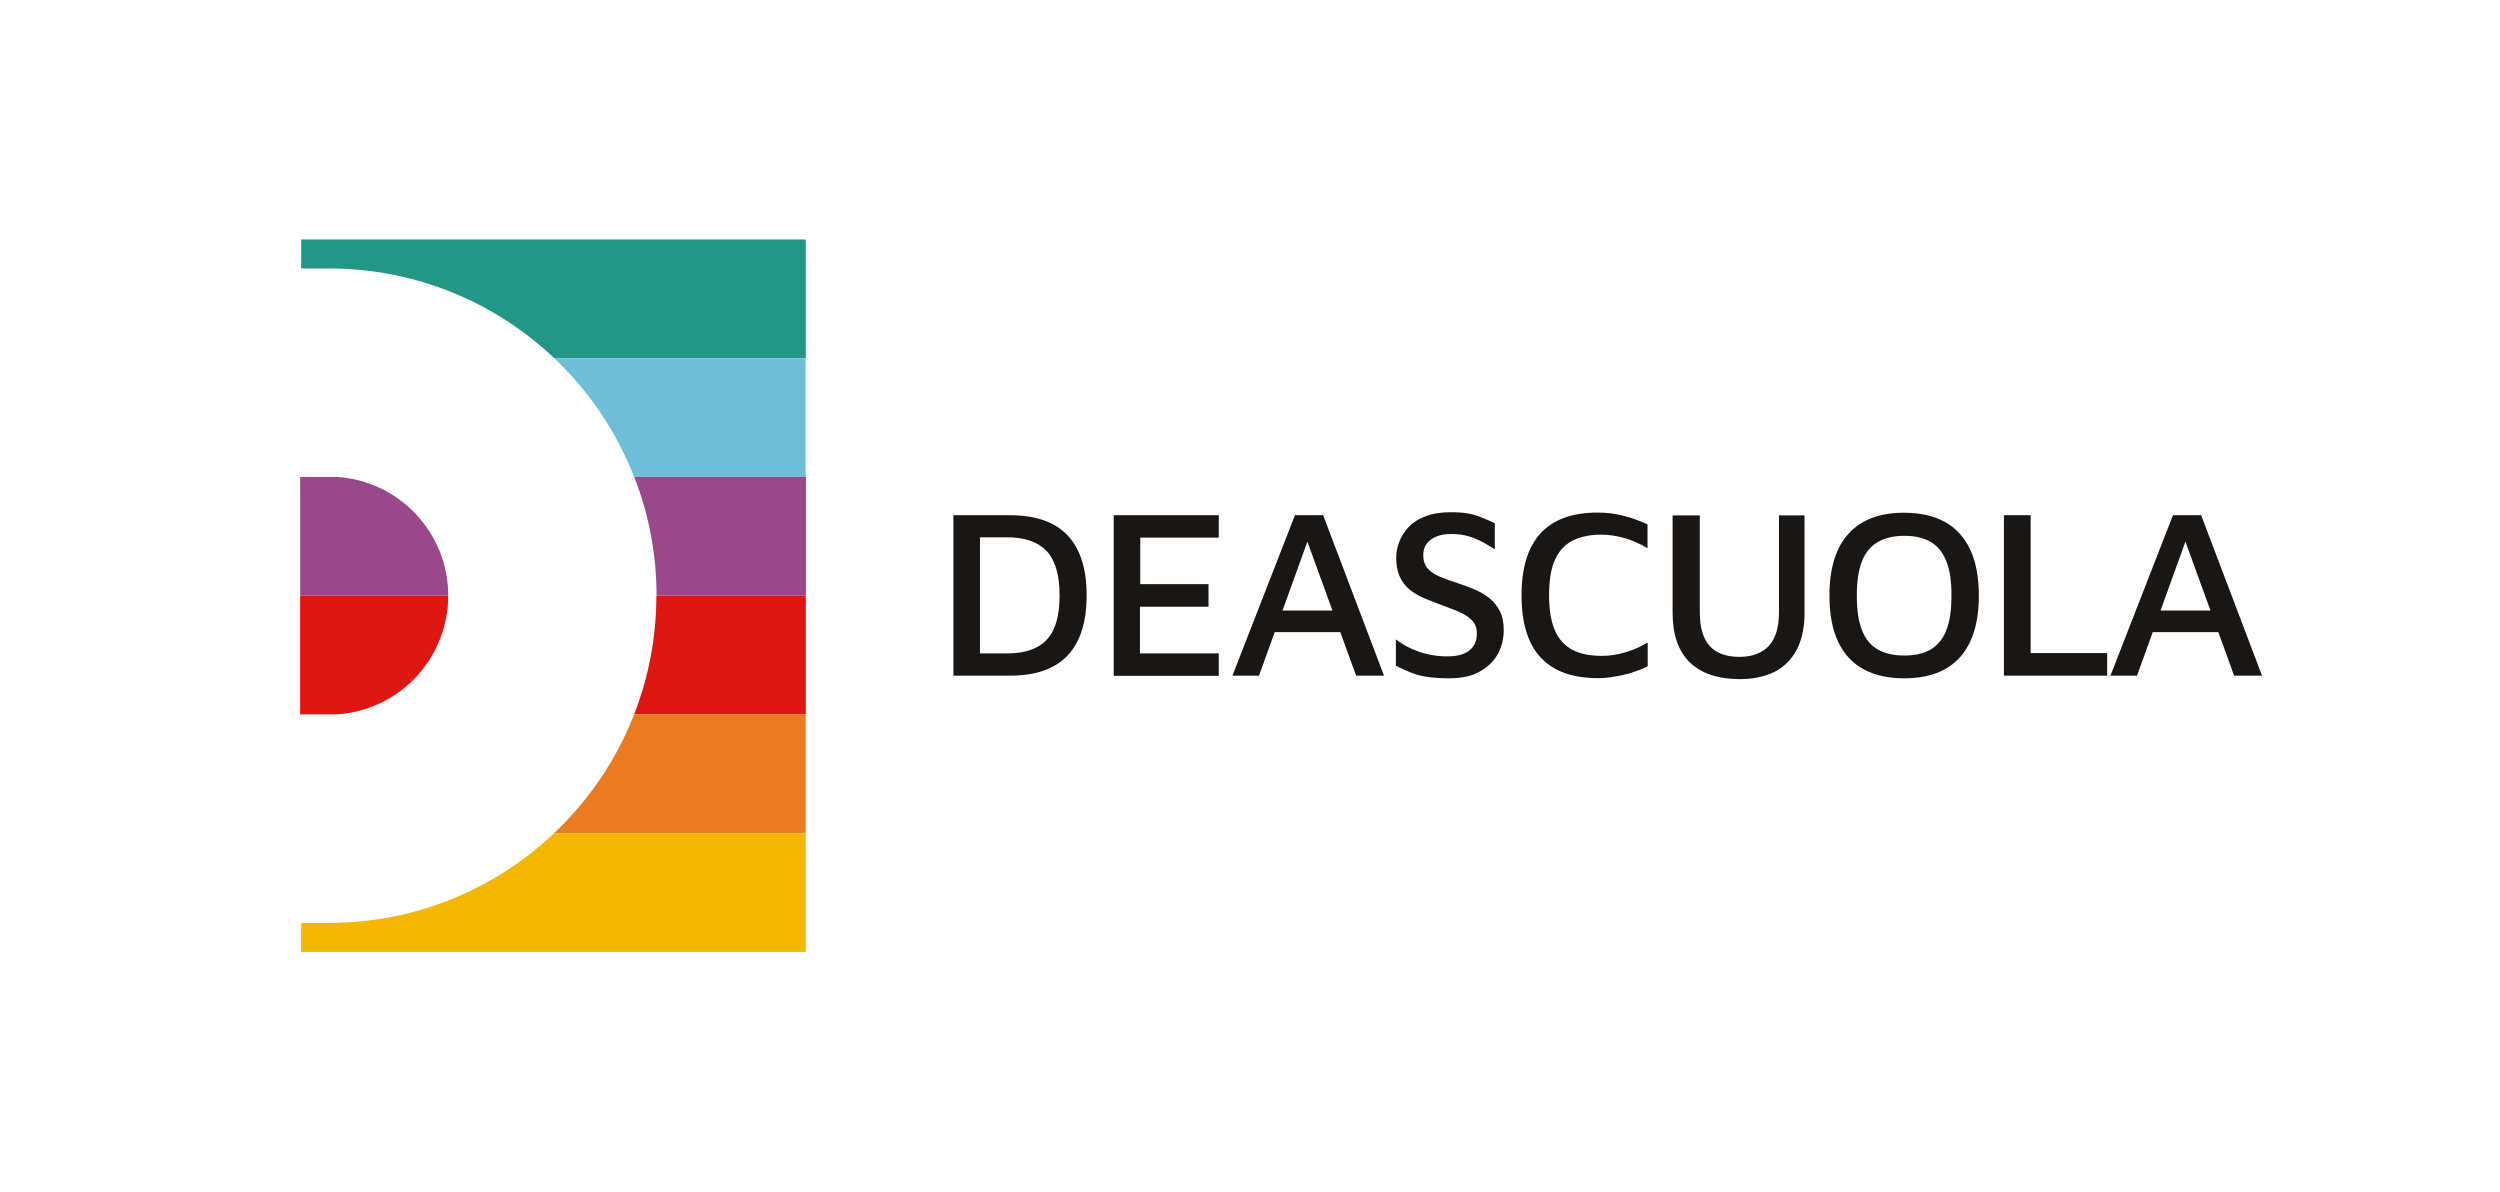
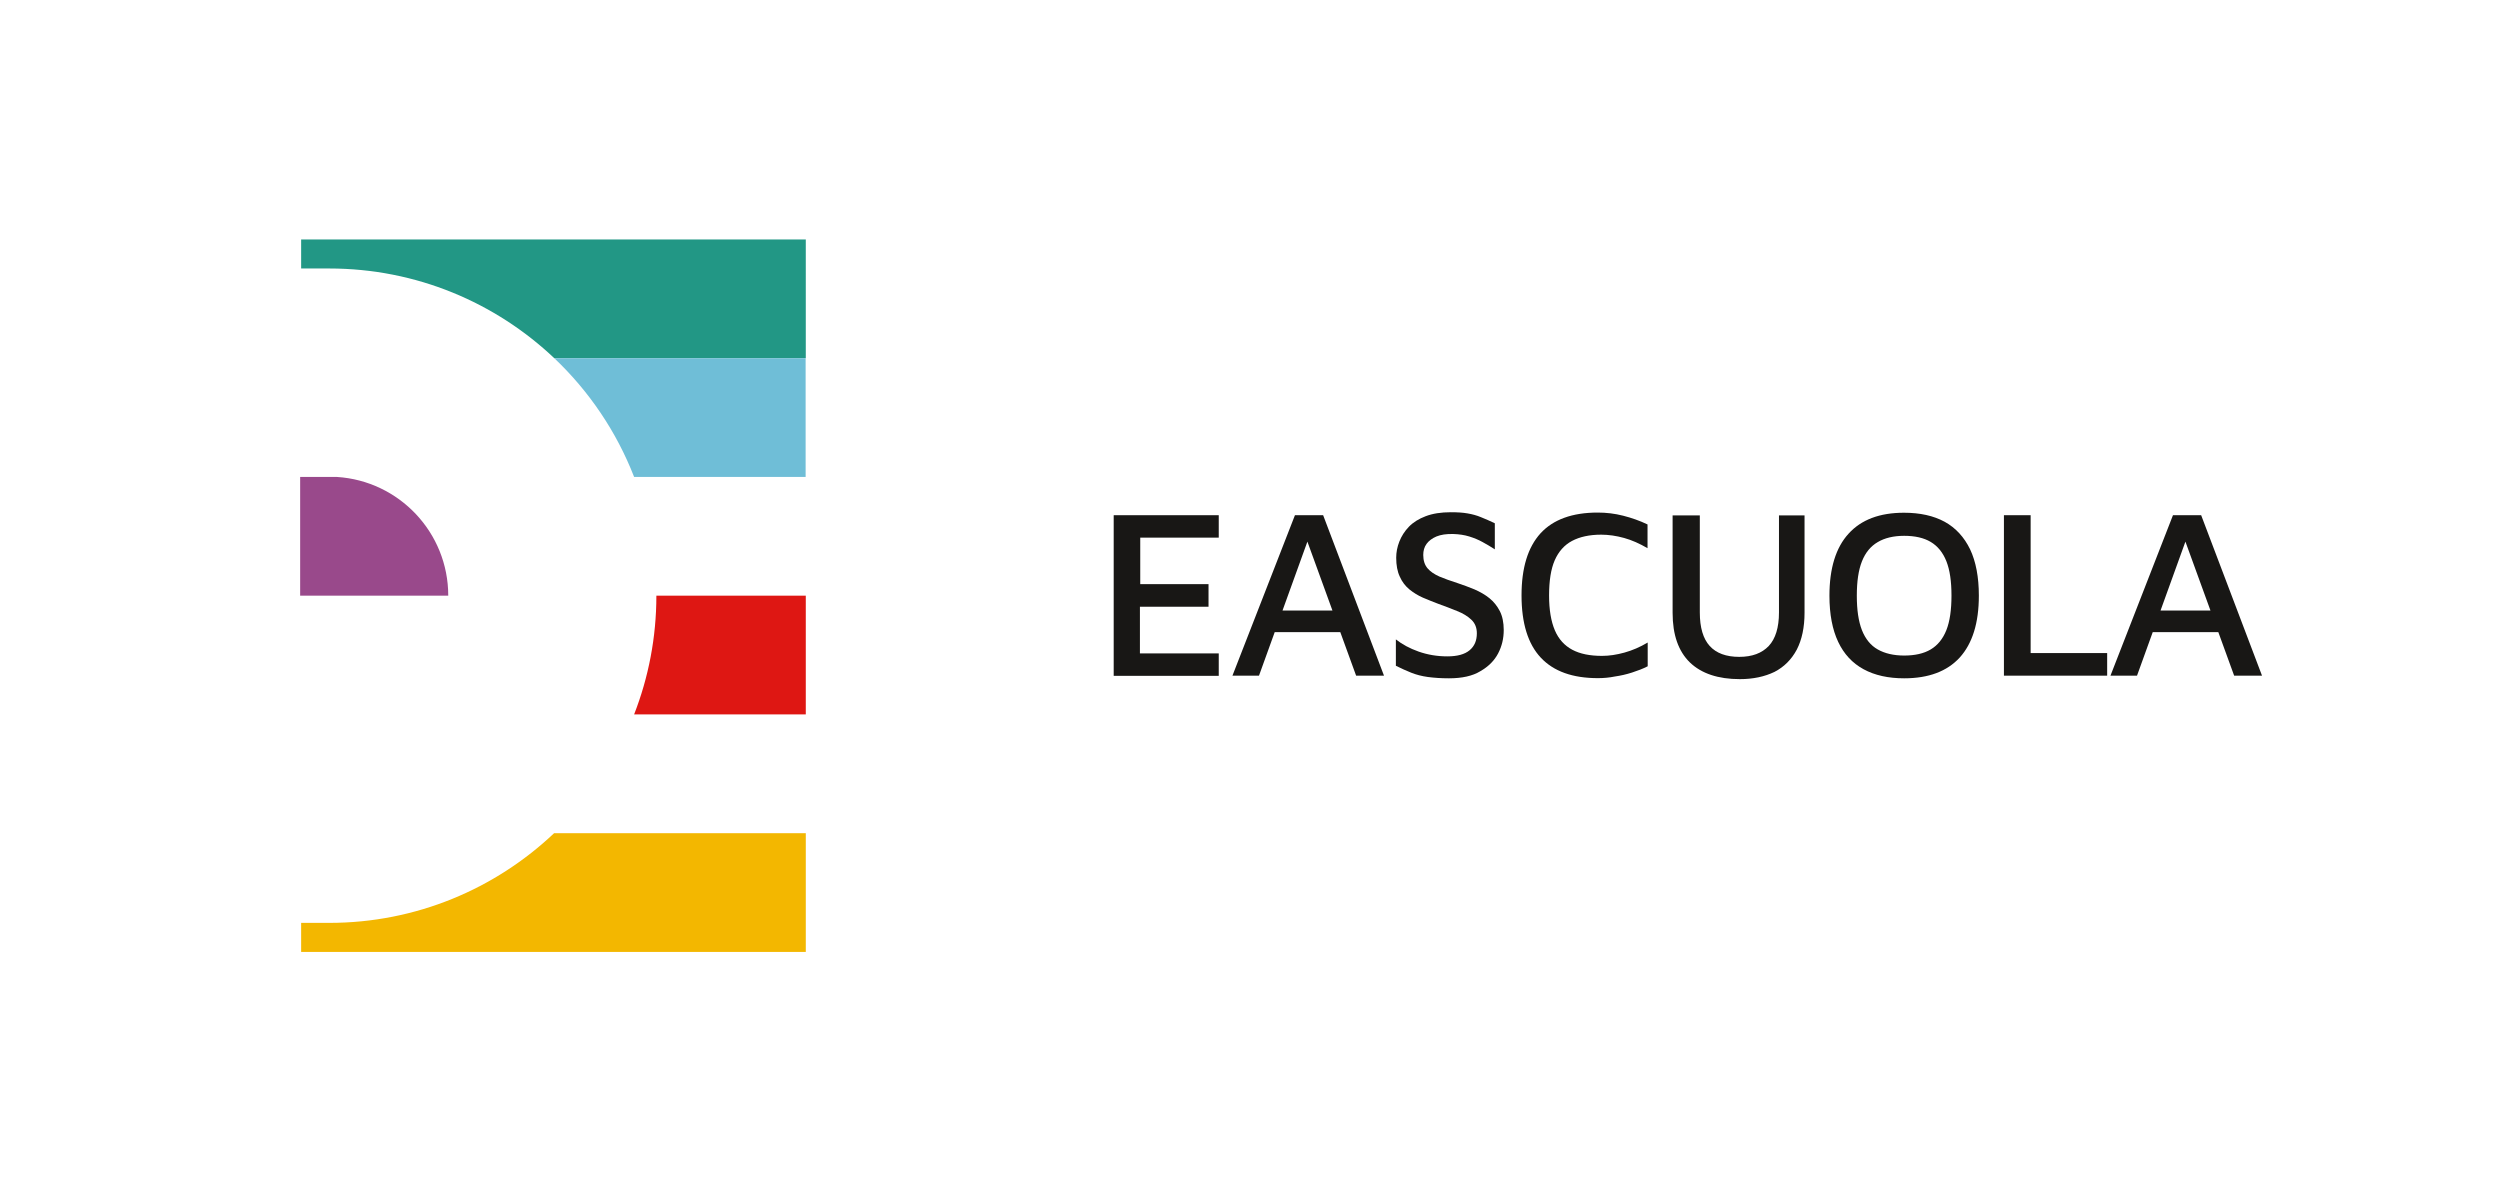
<svg xmlns="http://www.w3.org/2000/svg" version="1.1" id="Livello_3" x="0px" y="0px" viewBox="0 0 1515.9 722.6" style="enable-background:new 0 0 1515.9 722.6;" xml:space="preserve">
  <style type="text/css">
	.st0{fill:#FFFFFF;}
	.st1{fill:#229785;}
	.st2{fill:#6FBED7;}
	.st3{fill:#99498B;}
	.st4{fill:#DE1713;}
	.st5{fill:#EA7B23;}
	.st6{fill:none;}
	.st7{fill:#F3B700;}
	.st8{fill:#181715;}
	.st9{fill:none;stroke:#E5007D;stroke-width:0.5;stroke-miterlimit:10;}
</style>
  <rect class="st0" width="1515.9" height="722.6" />
  <g>
    <path class="st1" d="M488.6,145.2h-306v17.6h17c52.9,0,100.9,20.7,136.5,54.4h152.5V145.2z" />
  </g>
  <g>
    <path class="st2" d="M488.6,217.2H336.1c21.1,20,37.7,44.5,48.4,72h104V217.2z" />
  </g>
  <g>
-     <path class="st3" d="M488.6,289.2h-104c8.7,22.3,13.5,46.6,13.5,72c0,0,0,0,0,0h90.6V289.2z" />
-   </g>
+     </g>
  <g>
    <path class="st4" d="M488.6,361.2H398c0,25.4-4.8,49.7-13.5,72h104.1V361.2z" />
  </g>
  <g>
-     <path class="st5" d="M488.6,433.2H384.5c-10.7,27.5-27.4,52-48.5,72h152.5V433.2z" />
-   </g>
+     </g>
  <g>
    <polygon class="st6" points="182.6,577.2 182.6,559.6 182.6,559.6 182.6,577.6 488.6,577.6 488.6,577.2  " />
    <path class="st7" d="M488.6,577.2v-72H336c-35.6,33.7-83.6,54.4-136.4,54.4h-17v17.6H488.6z" />
  </g>
  <g>
    <path class="st3" d="M271.8,361.2c0-38.3-29.8-69.6-67.5-72H182v72L271.8,361.2C271.8,361.2,271.8,361.2,271.8,361.2z" />
  </g>
  <g>
-     <path class="st4" d="M271.8,361.2H182v72h21.6C241.6,431.2,271.7,399.7,271.8,361.2z" />
-   </g>
+     </g>
  <g>
-     <path class="st8" d="M578.1,409.7v-97.3h34.1c15.8,0,27.5,4.1,35.2,12.3c7.7,8.2,11.5,20.3,11.5,36.3c0,16-3.8,28.2-11.5,36.4   c-7.7,8.2-19.4,12.3-35.2,12.3H578.1z M594.2,396.2h16.5c10.9,0,18.9-2.8,24.1-8.4c5.2-5.6,7.7-14.5,7.7-26.8   c0-12.2-2.6-21.1-7.7-26.7c-5.2-5.6-13.2-8.5-24.1-8.5h-16.5V396.2z" />
    <path class="st8" d="M675.3,409.7v-97.3H739V326h-47.6v28.2h41.4v13.7h-41.6v28.3H739v13.6H675.3z" />
    <path class="st8" d="M747.3,409.7l37.9-97.3h17.1l36.9,97.3h-16.9l-32.5-89.4l6.1-0.6l-32.5,90H747.3z M766,383.3l4.7-13.1h46.2   l1.3,13.1H766z" />
    <path class="st8" d="M878.6,411.3c-4.9,0-9.1-0.3-12.8-0.8c-3.7-0.5-7.1-1.4-10.1-2.6c-3-1.2-6.1-2.6-9.3-4.2v-16   c3.8,3,8.4,5.5,13.8,7.4c5.4,1.9,11.2,2.9,17.4,2.9c6,0,10.5-1.2,13.5-3.7c3-2.5,4.4-5.9,4.4-10.3c0-3.4-1.1-6.1-3.3-8.2   c-2.2-2.1-5.1-3.9-8.7-5.3c-3.6-1.5-7.4-2.9-11.5-4.4c-3.1-1.2-6.2-2.4-9.2-3.7c-3-1.3-5.7-3-8.2-5c-2.4-2-4.4-4.5-5.8-7.7   c-1.5-3.1-2.2-7-2.2-11.5c0-3.2,0.6-6.5,1.9-9.8c1.3-3.3,3.2-6.3,5.8-9c2.6-2.7,6-4.8,10.2-6.4c4.2-1.6,9.3-2.4,15.2-2.4   c3.9,0,7.3,0.2,10.1,0.7c2.9,0.5,5.6,1.2,8.2,2.3c2.6,1,5.4,2.3,8.4,3.7v15.8c-2.4-1.6-4.9-3-7.4-4.4c-2.5-1.4-5.2-2.5-8.1-3.4   c-2.9-0.9-6.2-1.4-9.8-1.5c-4.1-0.1-7.4,0.4-10.1,1.5c-2.6,1.1-4.6,2.6-6,4.5c-1.4,1.9-2,4.2-2,6.7c0,3.4,0.9,6.1,2.6,8.1   c1.7,2,4.1,3.6,7.2,5c3.1,1.3,6.7,2.6,10.8,3.9c3.6,1.2,7.1,2.5,10.5,3.9c3.4,1.5,6.4,3.2,9,5.3c2.6,2.1,4.7,4.7,6.3,7.8   c1.6,3.1,2.4,7,2.4,11.5c0,5.1-1.1,9.8-3.4,14.2c-2.3,4.4-5.9,8-10.8,10.8C892.9,409.9,886.5,411.3,878.6,411.3z" />
    <path class="st8" d="M968.9,411.2c-15.3,0-26.8-4.1-34.6-12.4c-7.8-8.3-11.7-20.9-11.7-37.8c0-16.6,3.8-29.1,11.5-37.6   c7.7-8.4,19.3-12.6,34.7-12.6c5.2,0,10.3,0.6,15.4,1.9c5.1,1.3,10,3,14.8,5.3v14.4c-4.8-2.8-9.5-4.9-14.2-6.2   c-4.7-1.3-9.4-2-13.9-2c-7.1,0-13,1.3-17.7,3.8c-4.7,2.5-8.2,6.5-10.5,11.8c-2.3,5.3-3.4,12.4-3.4,21.3c0,8.7,1.2,15.7,3.5,21.1   c2.3,5.4,5.9,9.3,10.6,11.8c4.7,2.5,10.7,3.7,18,3.7c4.4,0,8.9-0.7,13.6-2c4.7-1.3,9.4-3.3,14.1-6.1v14.4c-2.9,1.5-6.1,2.7-9.5,3.8   c-3.4,1.1-6.9,1.9-10.4,2.4C975.8,410.9,972.3,411.2,968.9,411.2z" />
    <path class="st8" d="M1055,411.8c-13.2,0-23.3-3.4-30.3-10.1c-7-6.8-10.5-16.8-10.5-30.1v-59.1h16.5v58.9c0,9.1,2,15.9,6,20.3   c4,4.4,10,6.6,17.9,6.6c7.8,0,13.7-2.2,17.9-6.6c4.1-4.4,6.2-11.2,6.2-20.3v-58.9h15.5v59.1c0,8.8-1.6,16.3-4.7,22.3   c-3.2,6-7.7,10.5-13.5,13.5C1070,410.3,1063,411.8,1055,411.8z" />
    <path class="st8" d="M1154.6,411.3c-9.6,0-17.8-1.8-24.6-5.5c-6.8-3.7-11.9-9.2-15.4-16.6c-3.5-7.4-5.3-16.7-5.3-28   c0-16.6,3.9-29.2,11.6-37.6c7.7-8.5,18.9-12.7,33.6-12.7c9.7,0,17.9,1.8,24.7,5.5c6.7,3.7,11.8,9.3,15.4,16.7   c3.5,7.4,5.3,16.8,5.3,28.1c0,16.5-3.9,29-11.6,37.5C1180.6,407.1,1169.4,411.3,1154.6,411.3z M1154.6,397.5   c6.5,0,11.9-1.2,16.1-3.7c4.2-2.5,7.4-6.4,9.5-11.7c2.1-5.3,3.1-12.3,3.1-21c0-8.6-1-15.5-3.1-20.8c-2.1-5.3-5.3-9.2-9.5-11.7   c-4.2-2.5-9.6-3.7-16.1-3.7c-6.4,0-11.8,1.3-16,3.8c-4.3,2.5-7.5,6.4-9.6,11.7c-2.1,5.3-3.1,12.2-3.1,20.8c0,8.6,1,15.5,3.1,20.9   c2.1,5.3,5.3,9.3,9.6,11.7C1142.8,396.2,1148.2,397.5,1154.6,397.5z" />
    <path class="st8" d="M1215.1,409.7v-97.3h16.2V396h46.4v13.7H1215.1z" />
    <path class="st8" d="M1279.7,409.7l37.9-97.3h17.1l36.9,97.3h-16.9l-32.5-89.4l6.1-0.6l-32.5,90H1279.7z M1298.4,383.3l4.7-13.1   h46.2l1.3,13.1H1298.4z" />
  </g>
</svg>